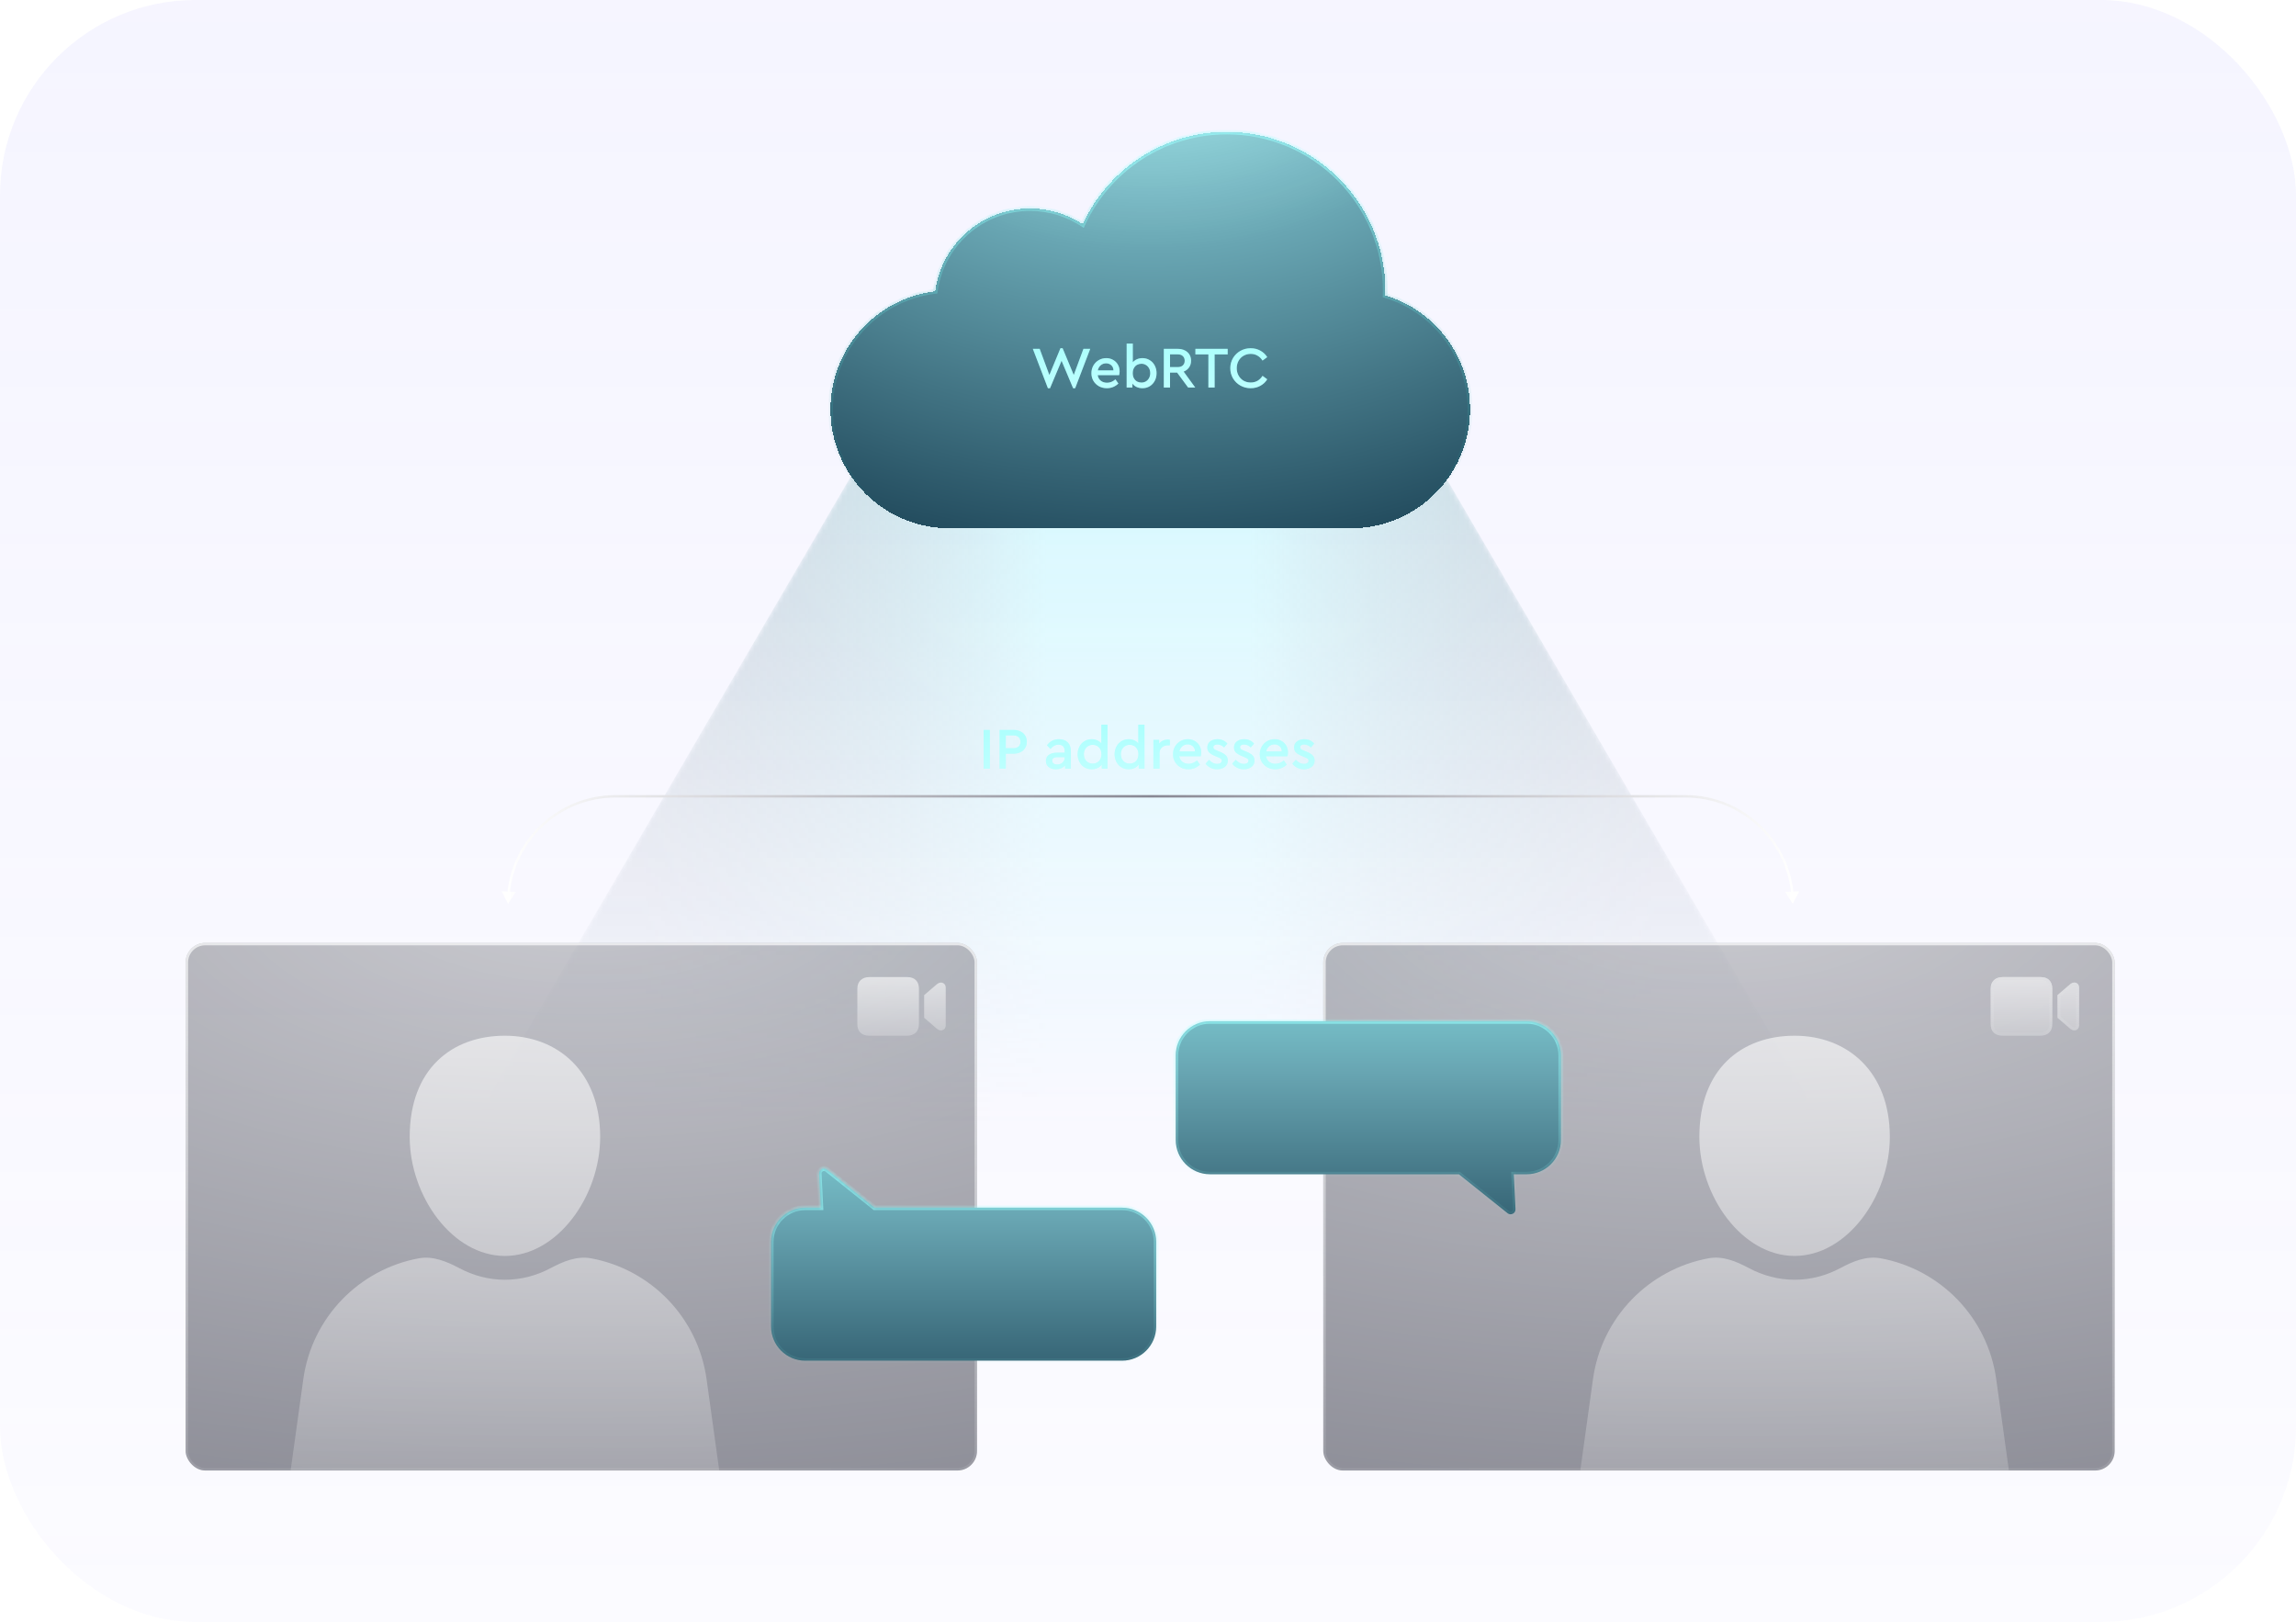
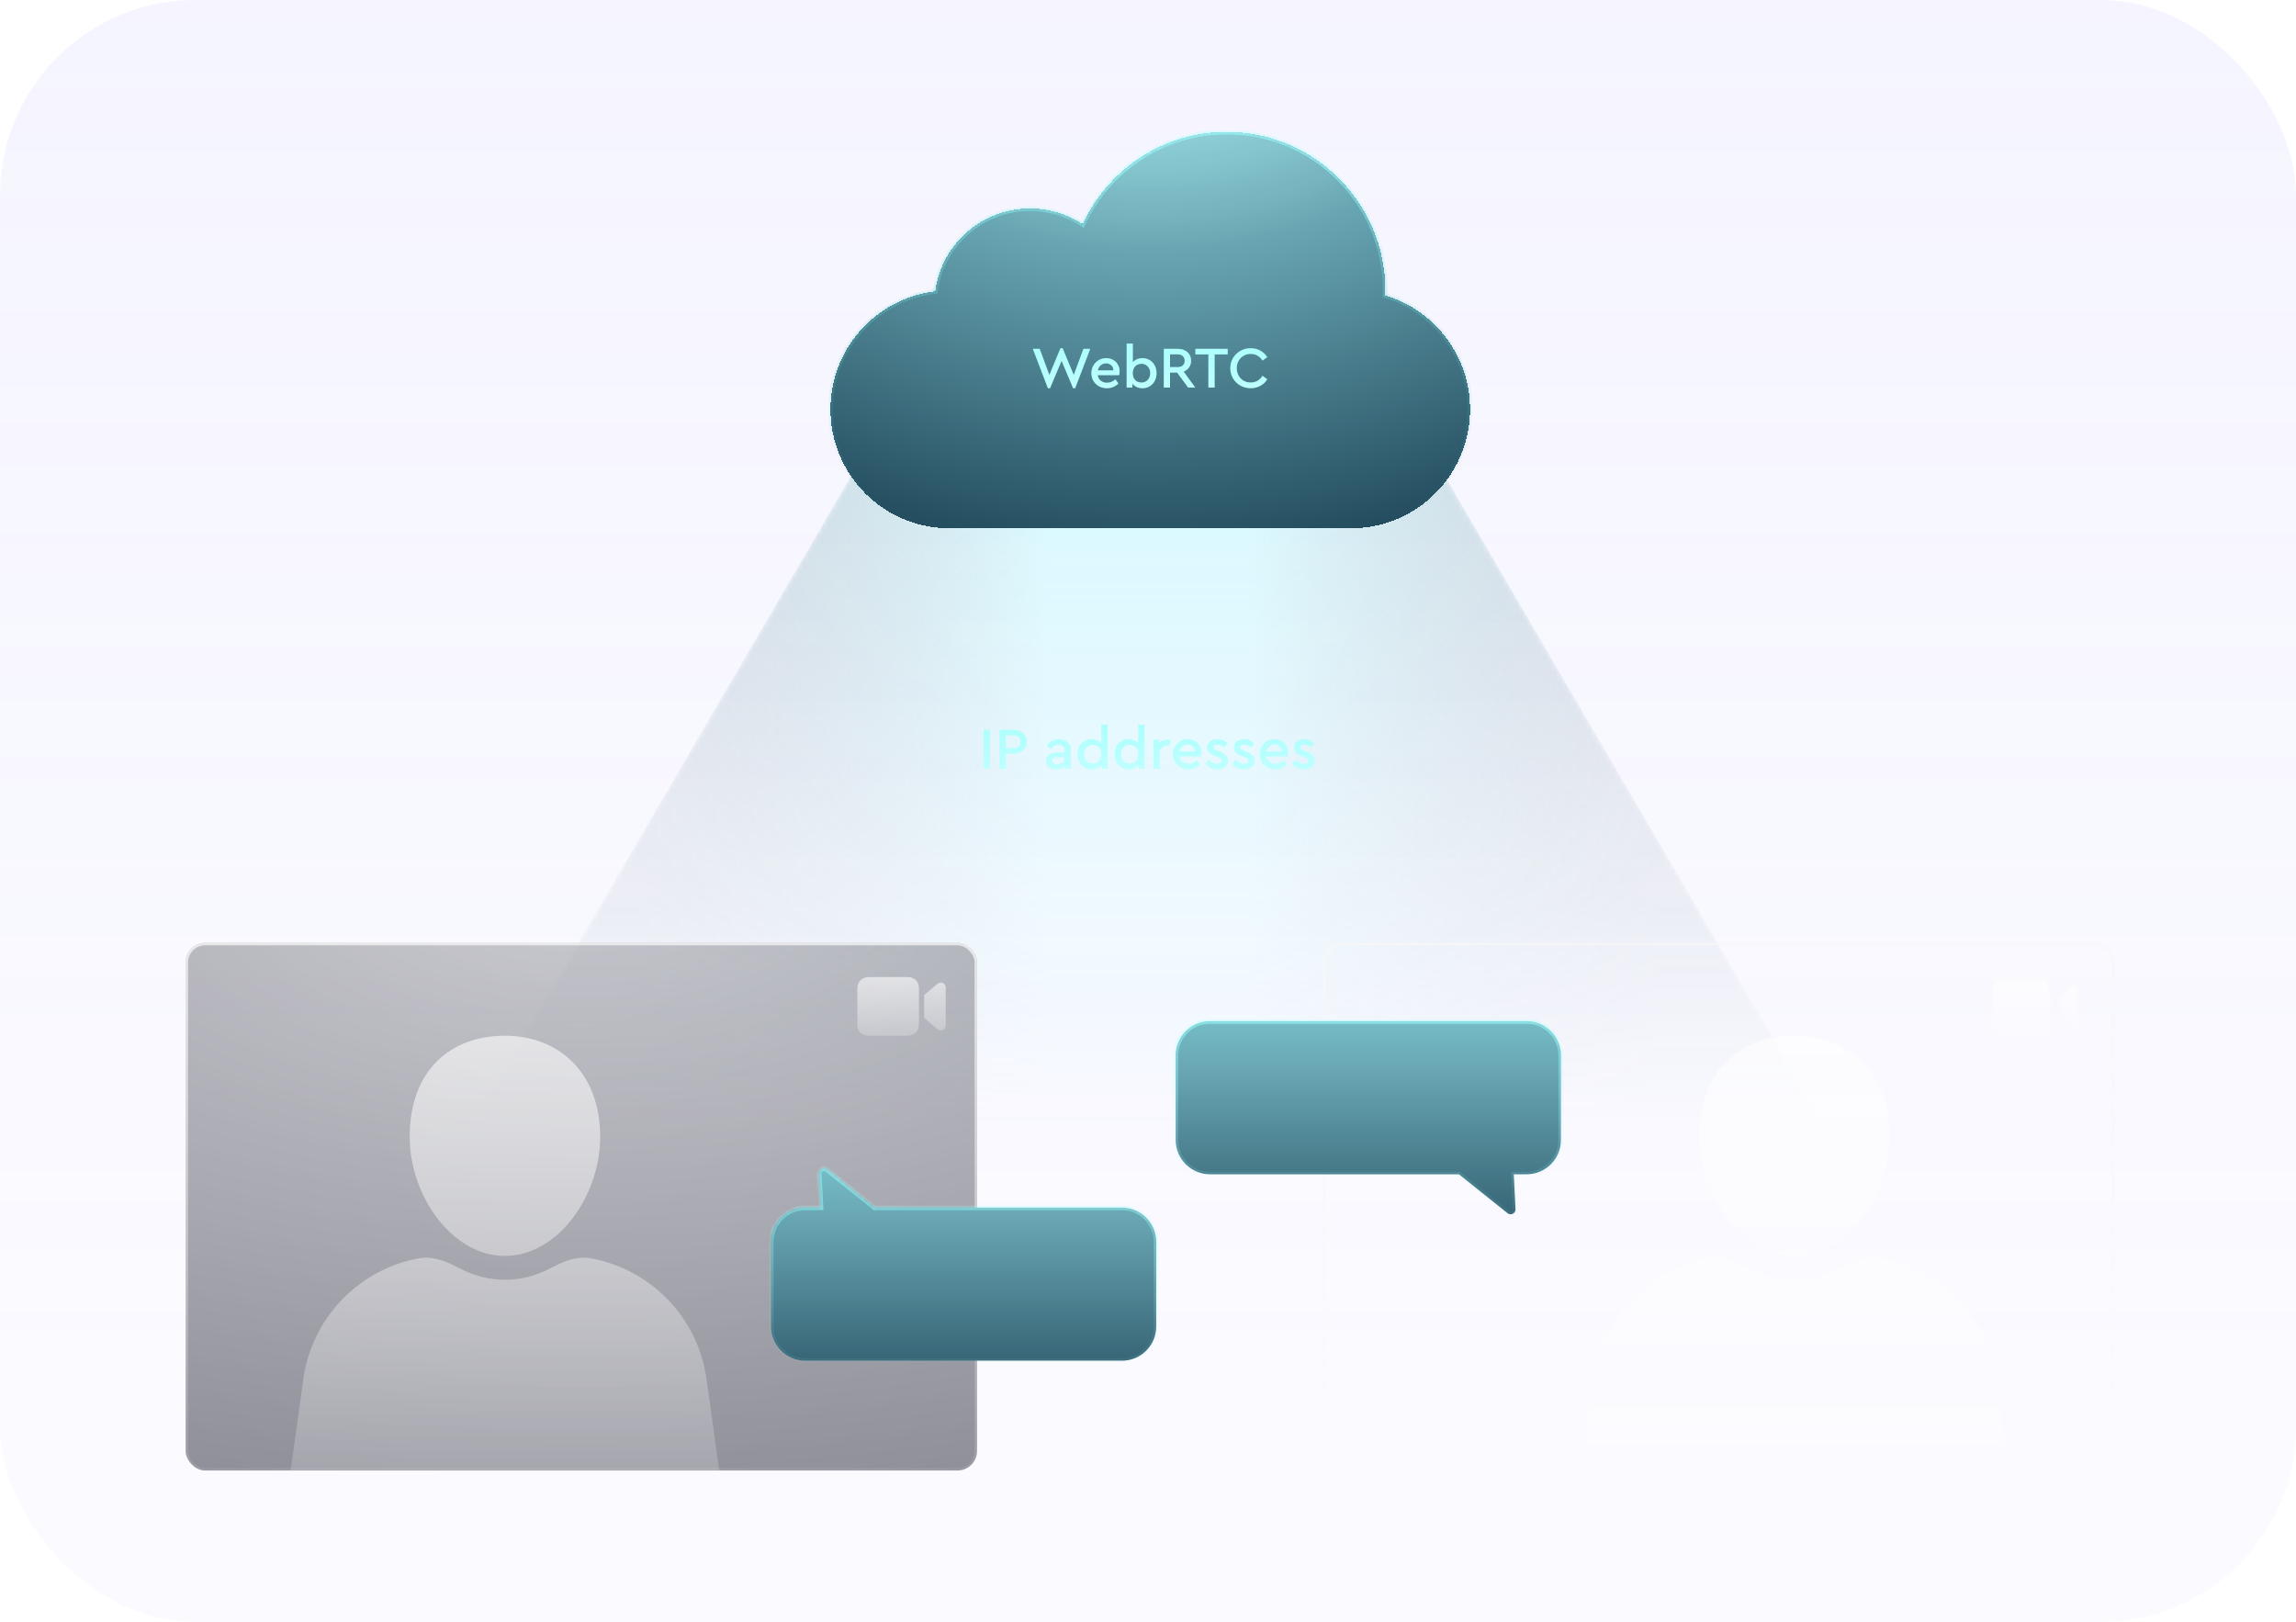
<svg xmlns="http://www.w3.org/2000/svg" width="470" height="332" viewBox="0 0 470 332" fill="none">
  <rect width="470" height="332" rx="40" fill="url(#paint0_linear_1210_2852)" fill-opacity="0.9" />
  <mask id="mask0_1210_2852" style="mask-type:alpha" maskUnits="userSpaceOnUse" x="72" y="83" width="326" height="188">
    <path d="M182.644 83H287.356L397.136 271H72.864L182.644 83Z" fill="url(#paint1_linear_1210_2852)" fill-opacity="0.6" />
  </mask>
  <g mask="url(#mask0_1210_2852)">
    <g opacity="0.6" filter="url(#filter0_f_1210_2852)">
      <path d="M182.644 83H287.356L397.136 271H72.864L182.644 83Z" fill="url(#paint2_linear_1210_2852)" style="mix-blend-mode:screen" />
    </g>
  </g>
  <g filter="url(#filter1_d_1210_2852)">
    <mask id="path-4-inside-1_1210_2852" fill="white">
      <path fill-rule="evenodd" clip-rule="evenodd" d="M283.581 57.452C283.581 57.791 283.575 58.13 283.565 58.467C293.606 61.467 300.925 70.774 300.925 81.79C300.925 95.232 290.028 106.129 276.586 106.129H194.339C180.897 106.129 170 95.232 170 81.79C170 69.331 179.362 59.058 191.436 57.623C192.719 48.05 200.919 40.666 210.844 40.666C214.831 40.666 218.539 41.858 221.632 43.903C226.765 32.746 238.043 25 251.129 25C269.052 25 283.581 39.529 283.581 57.452Z" />
    </mask>
    <path fill-rule="evenodd" clip-rule="evenodd" d="M283.581 57.452C283.581 57.791 283.575 58.13 283.565 58.467C293.606 61.467 300.925 70.774 300.925 81.79C300.925 95.232 290.028 106.129 276.586 106.129H194.339C180.897 106.129 170 95.232 170 81.79C170 69.331 179.362 59.058 191.436 57.623C192.719 48.05 200.919 40.666 210.844 40.666C214.831 40.666 218.539 41.858 221.632 43.903C226.765 32.746 238.043 25 251.129 25C269.052 25 283.581 39.529 283.581 57.452Z" fill="url(#paint3_radial_1210_2852)" shape-rendering="crispEdges" />
    <path d="M283.565 58.467L283.065 58.452L283.053 58.836L283.422 58.946L283.565 58.467ZM191.436 57.623L191.495 58.119L191.88 58.074L191.932 57.689L191.436 57.623ZM221.632 43.903L221.357 44.32L221.843 44.642L222.087 44.112L221.632 43.903ZM284.065 58.482C284.075 58.14 284.081 57.796 284.081 57.452H283.081C283.081 57.786 283.076 58.12 283.065 58.452L284.065 58.482ZM301.425 81.79C301.425 70.547 293.955 61.049 283.708 57.988L283.422 58.946C293.257 61.885 300.425 71.001 300.425 81.79H301.425ZM276.586 106.629C290.304 106.629 301.425 95.508 301.425 81.79H300.425C300.425 94.956 289.752 105.629 276.586 105.629V106.629ZM194.339 106.629H276.586V105.629H194.339V106.629ZM169.5 81.79C169.5 95.508 180.621 106.629 194.339 106.629V105.629C181.173 105.629 170.5 94.956 170.5 81.79H169.5ZM191.377 57.126C179.055 58.591 169.5 69.074 169.5 81.79H170.5C170.5 69.587 179.67 59.525 191.495 58.119L191.377 57.126ZM191.932 57.689C193.182 48.361 201.173 41.166 210.844 41.166V40.166C200.666 40.166 192.256 47.738 190.94 57.556L191.932 57.689ZM210.844 41.166C214.73 41.166 218.342 42.327 221.357 44.32L221.908 43.486C218.735 41.388 214.932 40.166 210.844 40.166V41.166ZM251.129 24.5C237.84 24.5 226.39 32.366 221.178 43.694L222.087 44.112C227.141 33.126 238.245 25.5 251.129 25.5V24.5ZM284.081 57.452C284.081 39.253 269.328 24.5 251.129 24.5V25.5C268.775 25.5 283.081 39.805 283.081 57.452H284.081Z" fill="url(#paint4_linear_1210_2852)" mask="url(#path-4-inside-1_1210_2852)" />
  </g>
  <g filter="url(#filter2_d_1210_2852)">
    <g filter="url(#filter3_d_1210_2852)">
      <path d="M223.174 71.08L220.09 79.132H219.67L217.306 73.516L214.942 79.132H214.51L211.426 71.08H212.83L214.81 76.432L217.078 70.948H217.522L219.802 76.432L221.782 71.08H223.174ZM229.092 76.468H224.7C224.78 76.948 224.992 77.328 225.336 77.608C225.688 77.88 226.116 78.016 226.62 78.016C227.236 78.016 227.808 77.784 228.336 77.32L228.936 78.184C228.264 78.816 227.48 79.132 226.584 79.132C225.984 79.132 225.444 79 224.964 78.736C224.484 78.464 224.104 78.096 223.824 77.632C223.552 77.16 223.416 76.636 223.416 76.06C223.416 75.492 223.548 74.972 223.812 74.5C224.084 74.028 224.452 73.656 224.916 73.384C225.388 73.112 225.904 72.976 226.464 72.976C226.984 72.976 227.448 73.096 227.856 73.336C228.272 73.568 228.596 73.888 228.828 74.296C229.068 74.704 229.188 75.164 229.188 75.676C229.188 75.924 229.156 76.188 229.092 76.468ZM226.416 74.044C226 74.044 225.636 74.176 225.324 74.44C225.02 74.696 224.82 75.044 224.724 75.484H227.928C227.92 75.036 227.768 74.684 227.472 74.428C227.184 74.172 226.832 74.044 226.416 74.044ZM233.86 72.976C234.412 72.976 234.908 73.112 235.348 73.384C235.788 73.648 236.132 74.016 236.38 74.488C236.628 74.96 236.752 75.484 236.752 76.06C236.752 76.636 236.628 77.16 236.38 77.632C236.132 78.096 235.788 78.464 235.348 78.736C234.908 79 234.416 79.132 233.872 79.132C233.44 79.132 233.044 79.052 232.684 78.892C232.324 78.724 232.032 78.488 231.808 78.184V79H230.632V70H231.892V73.828C232.116 73.556 232.396 73.348 232.732 73.204C233.076 73.052 233.452 72.976 233.86 72.976ZM233.656 77.98C233.992 77.98 234.296 77.9 234.568 77.74C234.848 77.572 235.064 77.344 235.216 77.056C235.376 76.76 235.456 76.424 235.456 76.048C235.456 75.672 235.376 75.34 235.216 75.052C235.056 74.764 234.84 74.54 234.568 74.38C234.296 74.212 233.992 74.128 233.656 74.128C233.344 74.128 233.052 74.2 232.78 74.344C232.516 74.48 232.3 74.696 232.132 74.992C231.964 75.28 231.88 75.636 231.88 76.06C231.88 76.484 231.964 76.84 232.132 77.128C232.3 77.416 232.516 77.632 232.78 77.776C233.052 77.912 233.344 77.98 233.656 77.98ZM243.22 79L240.964 75.94H239.512V79H238.24V71.08H241.132C241.66 71.08 242.128 71.184 242.536 71.392C242.944 71.592 243.26 71.876 243.484 72.244C243.708 72.612 243.82 73.032 243.82 73.504C243.82 74.024 243.684 74.48 243.412 74.872C243.14 75.264 242.768 75.552 242.296 75.736L244.672 79H243.22ZM239.512 74.812H241.108C241.548 74.812 241.892 74.692 242.14 74.452C242.388 74.212 242.512 73.9 242.512 73.516C242.512 73.124 242.388 72.808 242.14 72.568C241.892 72.328 241.548 72.208 241.108 72.208H239.512V74.812ZM247.365 72.22H244.701V71.08H251.313V72.22H248.637V79H247.365V72.22ZM256.01 79.132C255.25 79.132 254.55 78.952 253.91 78.592C253.278 78.232 252.774 77.74 252.398 77.116C252.03 76.492 251.846 75.8 251.846 75.04C251.846 74.28 252.03 73.588 252.398 72.964C252.774 72.34 253.278 71.848 253.91 71.488C254.55 71.128 255.25 70.948 256.01 70.948C256.738 70.948 257.398 71.112 257.99 71.44C258.59 71.768 259.062 72.212 259.406 72.772L258.446 73.48C258.166 73.04 257.822 72.704 257.414 72.472C257.006 72.232 256.542 72.112 256.022 72.112C255.486 72.112 254.998 72.24 254.558 72.496C254.126 72.744 253.786 73.092 253.538 73.54C253.29 73.988 253.166 74.488 253.166 75.04C253.166 75.592 253.29 76.092 253.538 76.54C253.786 76.988 254.126 77.34 254.558 77.596C254.998 77.844 255.486 77.968 256.022 77.968C256.542 77.968 257.006 77.852 257.414 77.62C257.822 77.38 258.166 77.04 258.446 76.6L259.406 77.308C259.07 77.868 258.602 78.312 258.002 78.64C257.41 78.968 256.746 79.132 256.01 79.132Z" fill="#99FFFD" />
      <path d="M223.174 71.08L220.09 79.132H219.67L217.306 73.516L214.942 79.132H214.51L211.426 71.08H212.83L214.81 76.432L217.078 70.948H217.522L219.802 76.432L221.782 71.08H223.174ZM229.092 76.468H224.7C224.78 76.948 224.992 77.328 225.336 77.608C225.688 77.88 226.116 78.016 226.62 78.016C227.236 78.016 227.808 77.784 228.336 77.32L228.936 78.184C228.264 78.816 227.48 79.132 226.584 79.132C225.984 79.132 225.444 79 224.964 78.736C224.484 78.464 224.104 78.096 223.824 77.632C223.552 77.16 223.416 76.636 223.416 76.06C223.416 75.492 223.548 74.972 223.812 74.5C224.084 74.028 224.452 73.656 224.916 73.384C225.388 73.112 225.904 72.976 226.464 72.976C226.984 72.976 227.448 73.096 227.856 73.336C228.272 73.568 228.596 73.888 228.828 74.296C229.068 74.704 229.188 75.164 229.188 75.676C229.188 75.924 229.156 76.188 229.092 76.468ZM226.416 74.044C226 74.044 225.636 74.176 225.324 74.44C225.02 74.696 224.82 75.044 224.724 75.484H227.928C227.92 75.036 227.768 74.684 227.472 74.428C227.184 74.172 226.832 74.044 226.416 74.044ZM233.86 72.976C234.412 72.976 234.908 73.112 235.348 73.384C235.788 73.648 236.132 74.016 236.38 74.488C236.628 74.96 236.752 75.484 236.752 76.06C236.752 76.636 236.628 77.16 236.38 77.632C236.132 78.096 235.788 78.464 235.348 78.736C234.908 79 234.416 79.132 233.872 79.132C233.44 79.132 233.044 79.052 232.684 78.892C232.324 78.724 232.032 78.488 231.808 78.184V79H230.632V70H231.892V73.828C232.116 73.556 232.396 73.348 232.732 73.204C233.076 73.052 233.452 72.976 233.86 72.976ZM233.656 77.98C233.992 77.98 234.296 77.9 234.568 77.74C234.848 77.572 235.064 77.344 235.216 77.056C235.376 76.76 235.456 76.424 235.456 76.048C235.456 75.672 235.376 75.34 235.216 75.052C235.056 74.764 234.84 74.54 234.568 74.38C234.296 74.212 233.992 74.128 233.656 74.128C233.344 74.128 233.052 74.2 232.78 74.344C232.516 74.48 232.3 74.696 232.132 74.992C231.964 75.28 231.88 75.636 231.88 76.06C231.88 76.484 231.964 76.84 232.132 77.128C232.3 77.416 232.516 77.632 232.78 77.776C233.052 77.912 233.344 77.98 233.656 77.98ZM243.22 79L240.964 75.94H239.512V79H238.24V71.08H241.132C241.66 71.08 242.128 71.184 242.536 71.392C242.944 71.592 243.26 71.876 243.484 72.244C243.708 72.612 243.82 73.032 243.82 73.504C243.82 74.024 243.684 74.48 243.412 74.872C243.14 75.264 242.768 75.552 242.296 75.736L244.672 79H243.22ZM239.512 74.812H241.108C241.548 74.812 241.892 74.692 242.14 74.452C242.388 74.212 242.512 73.9 242.512 73.516C242.512 73.124 242.388 72.808 242.14 72.568C241.892 72.328 241.548 72.208 241.108 72.208H239.512V74.812ZM247.365 72.22H244.701V71.08H251.313V72.22H248.637V79H247.365V72.22ZM256.01 79.132C255.25 79.132 254.55 78.952 253.91 78.592C253.278 78.232 252.774 77.74 252.398 77.116C252.03 76.492 251.846 75.8 251.846 75.04C251.846 74.28 252.03 73.588 252.398 72.964C252.774 72.34 253.278 71.848 253.91 71.488C254.55 71.128 255.25 70.948 256.01 70.948C256.738 70.948 257.398 71.112 257.99 71.44C258.59 71.768 259.062 72.212 259.406 72.772L258.446 73.48C258.166 73.04 257.822 72.704 257.414 72.472C257.006 72.232 256.542 72.112 256.022 72.112C255.486 72.112 254.998 72.24 254.558 72.496C254.126 72.744 253.786 73.092 253.538 73.54C253.29 73.988 253.166 74.488 253.166 75.04C253.166 75.592 253.29 76.092 253.538 76.54C253.786 76.988 254.126 77.34 254.558 77.596C254.998 77.844 255.486 77.968 256.022 77.968C256.542 77.968 257.006 77.852 257.414 77.62C257.822 77.38 258.166 77.04 258.446 76.6L259.406 77.308C259.07 77.868 258.602 78.312 258.002 78.64C257.41 78.968 256.746 79.132 256.01 79.132Z" fill="url(#paint5_linear_1210_2852)" fill-opacity="0.6" />
    </g>
  </g>
  <g opacity="0.6" filter="url(#filter4_b_1210_2852)">
    <rect x="38" y="193" width="162" height="108" rx="4" fill="url(#paint6_radial_1210_2852)" />
  </g>
  <path opacity="0.6" fill-rule="evenodd" clip-rule="evenodd" d="M103.363 257.081C114.129 257.081 122.858 244.826 122.858 232.713C122.858 219.311 114.129 212 103.363 212C92.596 212 83.868 218.701 83.868 232.713C83.868 244.826 92.596 257.081 103.363 257.081ZM85.758 257.562C88.641 257.033 91.46 258.223 94.051 259.592C96.853 261.072 99.985 261.955 103.363 261.955C106.741 261.955 109.874 261.072 112.675 259.592C115.266 258.223 118.085 257.033 120.968 257.562C133.166 259.799 142.877 269.631 144.637 282.301L147.226 300.944H59.5L62.089 282.301C63.849 269.631 73.56 259.799 85.758 257.562Z" fill="url(#paint7_linear_1210_2852)" />
  <rect x="38.25" y="193.25" width="161.5" height="107.5" rx="3.75" stroke="url(#paint8_linear_1210_2852)" stroke-opacity="0.75" stroke-width="0.5" />
  <g filter="url(#filter5_d_1210_2852)">
    <mask id="path-10-inside-2_1210_2852" fill="white">
      <path fill-rule="evenodd" clip-rule="evenodd" d="M168.019 245.201L167.671 238.24C167.628 237.379 168.621 236.87 169.294 237.409L179.035 245.201H229.68C233.546 245.201 236.68 248.335 236.68 252.201V269.521C236.68 273.387 233.546 276.521 229.68 276.521H164.84C160.974 276.521 157.84 273.387 157.84 269.521V252.201C157.84 248.335 160.974 245.201 164.84 245.201H168.019Z" />
    </mask>
    <path fill-rule="evenodd" clip-rule="evenodd" d="M168.019 245.201L167.671 238.24C167.628 237.379 168.621 236.87 169.294 237.409L179.035 245.201H229.68C233.546 245.201 236.68 248.335 236.68 252.201V269.521C236.68 273.387 233.546 276.521 229.68 276.521H164.84C160.974 276.521 157.84 273.387 157.84 269.521V252.201C157.84 248.335 160.974 245.201 164.84 245.201H168.019Z" fill="url(#paint9_linear_1210_2852)" />
    <path d="M167.671 238.24L167.172 238.265V238.265L167.671 238.24ZM168.019 245.201V245.701H168.545L168.518 245.176L168.019 245.201ZM169.294 237.409L169.607 237.018V237.018L169.294 237.409ZM179.035 245.201L178.723 245.592L178.86 245.701H179.035V245.201ZM167.172 238.265L167.52 245.226L168.518 245.176L168.17 238.215L167.172 238.265ZM169.607 237.018C168.597 236.211 167.107 236.973 167.172 238.265L168.17 238.215C168.149 237.784 168.646 237.53 168.982 237.799L169.607 237.018ZM179.347 244.811L169.607 237.018L168.982 237.799L178.723 245.592L179.347 244.811ZM179.035 245.701H229.68V244.701H179.035V245.701ZM229.68 245.701C233.27 245.701 236.18 248.612 236.18 252.201H237.18C237.18 248.059 233.822 244.701 229.68 244.701V245.701ZM236.18 252.201V269.521H237.18V252.201H236.18ZM236.18 269.521C236.18 273.111 233.27 276.021 229.68 276.021V277.021C233.822 277.021 237.18 273.664 237.18 269.521H236.18ZM229.68 276.021H164.84V277.021H229.68V276.021ZM164.84 276.021C161.25 276.021 158.34 273.111 158.34 269.521H157.34C157.34 273.664 160.698 277.021 164.84 277.021V276.021ZM158.34 269.521V252.201H157.34V269.521H158.34ZM158.34 252.201C158.34 248.612 161.25 245.701 164.84 245.701V244.701C160.698 244.701 157.34 248.059 157.34 252.201H158.34ZM164.84 245.701H168.019V244.701H164.84V245.701Z" fill="url(#paint10_linear_1210_2852)" mask="url(#path-10-inside-2_1210_2852)" />
  </g>
  <g opacity="0.6" filter="url(#filter6_b_1210_2852)">
-     <rect x="270.88" y="193" width="162" height="108" rx="4" fill="url(#paint11_radial_1210_2852)" />
-   </g>
+     </g>
  <path opacity="0.6" fill-rule="evenodd" clip-rule="evenodd" d="M367.361 257.079C378.127 257.079 386.855 244.824 386.855 232.712C386.855 219.31 378.127 212 367.361 212C356.595 212 347.867 218.701 347.867 232.712C347.867 244.824 356.595 257.079 367.361 257.079ZM349.819 257.548C352.663 257.033 355.442 258.202 357.994 259.56C360.809 261.058 363.96 261.953 367.361 261.953C370.761 261.953 373.913 261.058 376.728 259.56C379.279 258.202 382.059 257.033 384.902 257.548C397.129 259.763 406.87 269.607 408.632 282.297L411.222 300.94H323.5L326.089 282.297C327.852 269.607 337.592 259.763 349.819 257.548Z" fill="url(#paint12_linear_1210_2852)" />
  <rect x="271.13" y="193.25" width="161.5" height="107.5" rx="3.75" stroke="url(#paint13_linear_1210_2852)" stroke-opacity="0.75" stroke-width="0.5" />
  <g opacity="0.6">
    <path d="M409.964 212C409.182 212 408.574 211.796 408.142 211.388C407.714 210.984 407.5 210.396 407.5 209.623V202.413C407.5 201.645 407.721 201.052 408.163 200.634C408.611 200.211 409.211 200 409.964 200H417.707C418.489 200 419.084 200.211 419.493 200.634C419.906 201.052 420.112 201.645 420.112 202.413V209.587C420.112 210.355 419.896 210.948 419.464 211.366C419.036 211.789 418.431 212 417.648 212H409.964ZM421.177 208.326V203.696L423.685 201.546C423.835 201.414 423.986 201.312 424.137 201.239C424.292 201.162 424.445 201.123 424.596 201.123C424.892 201.123 425.133 201.22 425.318 201.414C425.502 201.604 425.595 201.859 425.595 202.18V209.849C425.595 210.17 425.502 210.428 425.318 210.622C425.133 210.817 424.892 210.914 424.596 210.914C424.445 210.914 424.292 210.875 424.137 210.797C423.981 210.719 423.83 210.617 423.685 210.491L421.177 208.326Z" fill="url(#paint14_linear_1210_2852)" />
    <path d="M408.351 211.166L408.351 211.166C408.001 210.837 407.805 210.34 407.805 209.623V202.413C407.805 201.706 408.006 201.202 408.373 200.856L408.373 200.856C408.751 200.498 409.27 200.305 409.964 200.305H417.707C418.435 200.305 418.94 200.5 419.274 200.846L419.274 200.846L419.276 200.848C419.617 201.193 419.808 201.7 419.808 202.413V209.587C419.808 210.296 419.61 210.801 419.252 211.147L419.252 211.147L419.249 211.149C418.894 211.5 418.376 211.695 417.648 211.695H409.964C409.234 211.695 408.711 211.506 408.351 211.166ZM423.883 201.777L423.885 201.775C424.019 201.658 424.147 201.573 424.269 201.514L424.269 201.514L424.273 201.512C424.393 201.452 424.499 201.427 424.596 201.427C424.819 201.427 424.976 201.497 425.097 201.624L425.097 201.624L425.1 201.627C425.218 201.748 425.29 201.921 425.29 202.18V209.849C425.29 210.108 425.218 210.285 425.097 210.412C424.976 210.539 424.819 210.609 424.596 210.609C424.499 210.609 424.393 210.585 424.273 210.525C424.142 210.459 424.013 210.372 423.884 210.261L423.884 210.26L421.481 208.186V203.836L423.883 201.777Z" stroke="url(#paint15_linear_1210_2852)" stroke-opacity="0.75" stroke-width="0.609" />
  </g>
  <g filter="url(#filter7_d_1210_2852)">
    <mask id="path-17-inside-3_1210_2852" fill="white">
      <path fill-rule="evenodd" clip-rule="evenodd" d="M247.68 207.039C243.814 207.039 240.68 210.173 240.68 214.039V231.359C240.68 235.225 243.814 238.359 247.68 238.359H298.641L308.606 246.331C309.279 246.869 310.272 246.361 310.229 245.5L309.872 238.359H312.52C316.386 238.359 319.52 235.225 319.52 231.359V214.039C319.52 210.173 316.386 207.039 312.52 207.039H247.68Z" />
    </mask>
    <path fill-rule="evenodd" clip-rule="evenodd" d="M247.68 207.039C243.814 207.039 240.68 210.173 240.68 214.039V231.359C240.68 235.225 243.814 238.359 247.68 238.359H298.641L308.606 246.331C309.279 246.869 310.272 246.361 310.229 245.5L309.872 238.359H312.52C316.386 238.359 319.52 235.225 319.52 231.359V214.039C319.52 210.173 316.386 207.039 312.52 207.039H247.68Z" fill="url(#paint16_linear_1210_2852)" />
    <path d="M298.641 238.359L298.953 237.969L298.816 237.859H298.641V238.359ZM308.606 246.331L308.918 245.941L308.606 246.331ZM310.229 245.5L309.73 245.525V245.525L310.229 245.5ZM309.872 238.359V237.859H309.346L309.373 238.384L309.872 238.359ZM241.18 214.039C241.18 210.449 244.09 207.539 247.68 207.539V206.539C243.538 206.539 240.18 209.897 240.18 214.039H241.18ZM241.18 231.359V214.039H240.18V231.359H241.18ZM247.68 237.859C244.09 237.859 241.18 234.949 241.18 231.359H240.18C240.18 235.501 243.538 238.859 247.68 238.859V237.859ZM298.641 237.859H247.68V238.859H298.641V237.859ZM298.328 238.749L308.293 246.721L308.918 245.941L298.953 237.969L298.328 238.749ZM308.293 246.721C309.303 247.529 310.793 246.766 310.728 245.475L309.73 245.525C309.751 245.956 309.255 246.21 308.918 245.941L308.293 246.721ZM310.728 245.475L310.371 238.334L309.373 238.384L309.73 245.525L310.728 245.475ZM312.52 237.859H309.872V238.859H312.52V237.859ZM319.02 231.359C319.02 234.949 316.11 237.859 312.52 237.859V238.859C316.662 238.859 320.02 235.501 320.02 231.359H319.02ZM319.02 214.039V231.359H320.02V214.039H319.02ZM312.52 207.539C316.11 207.539 319.02 210.449 319.02 214.039H320.02C320.02 209.897 316.662 206.539 312.52 206.539V207.539ZM247.68 207.539H312.52V206.539H247.68V207.539Z" fill="url(#paint17_linear_1210_2852)" mask="url(#path-17-inside-3_1210_2852)" />
  </g>
  <path opacity="0.6" d="M177.964 212C177.182 212 176.574 211.796 176.142 211.388C175.714 210.984 175.5 210.396 175.5 209.623V202.413C175.5 201.645 175.721 201.052 176.163 200.634C176.611 200.211 177.211 200 177.964 200H185.707C186.489 200 187.084 200.211 187.493 200.634C187.906 201.052 188.112 201.645 188.112 202.413V209.587C188.112 210.355 187.896 210.948 187.464 211.366C187.036 211.789 186.431 212 185.648 212H177.964ZM189.177 208.326V203.696L191.685 201.546C191.835 201.414 191.986 201.312 192.137 201.239C192.292 201.162 192.445 201.123 192.596 201.123C192.892 201.123 193.133 201.22 193.318 201.414C193.502 201.604 193.595 201.859 193.595 202.18V209.849C193.595 210.17 193.502 210.428 193.318 210.622C193.133 210.817 192.892 210.914 192.596 210.914C192.445 210.914 192.292 210.875 192.137 210.797C191.981 210.719 191.83 210.617 191.685 210.491L189.177 208.326Z" fill="url(#paint18_linear_1210_2852)" />
  <g filter="url(#filter8_d_1210_2852)">
    <g filter="url(#filter9_d_1210_2852)">
-       <path d="M201.35 149.08H202.622V157H201.35V149.08ZM204.619 149.08H207.511C208.039 149.08 208.507 149.184 208.915 149.392C209.323 149.592 209.639 149.876 209.863 150.244C210.087 150.612 210.199 151.032 210.199 151.504C210.199 151.976 210.087 152.396 209.863 152.764C209.639 153.132 209.323 153.42 208.915 153.628C208.507 153.836 208.039 153.94 207.511 153.94H205.891V157H204.619V149.08ZM207.487 152.812C207.935 152.812 208.279 152.696 208.519 152.464C208.767 152.224 208.891 151.908 208.891 151.516C208.891 151.124 208.767 150.808 208.519 150.568C208.279 150.328 207.935 150.208 207.487 150.208H205.891V152.812H207.487ZM216.799 150.976C217.527 150.976 218.111 151.188 218.551 151.612C218.991 152.036 219.211 152.644 219.211 153.436V157H218.035V156.34C217.819 156.596 217.551 156.792 217.231 156.928C216.911 157.064 216.551 157.132 216.151 157.132C215.535 157.132 215.039 156.976 214.663 156.664C214.287 156.352 214.099 155.94 214.099 155.428C214.099 154.916 214.295 154.508 214.687 154.204C215.079 153.9 215.607 153.748 216.271 153.748H217.939V153.364C217.939 152.956 217.827 152.644 217.603 152.428C217.387 152.212 217.079 152.104 216.679 152.104C216.351 152.104 216.059 152.176 215.803 152.32C215.547 152.464 215.295 152.684 215.047 152.98L214.315 152.236C214.611 151.812 214.971 151.496 215.395 151.288C215.819 151.08 216.287 150.976 216.799 150.976ZM216.415 156.16C216.839 156.16 217.199 156.028 217.495 155.764C217.791 155.5 217.939 155.168 217.939 154.768V154.66H216.427C216.091 154.66 215.831 154.72 215.647 154.84C215.471 154.96 215.383 155.14 215.383 155.38C215.383 155.628 215.479 155.82 215.671 155.956C215.863 156.092 216.111 156.16 216.415 156.16ZM226.713 148V157H225.537V156.16C225.321 156.464 225.033 156.704 224.673 156.88C224.313 157.048 223.913 157.132 223.473 157.132C222.921 157.132 222.425 157 221.985 156.736C221.553 156.464 221.213 156.096 220.965 155.632C220.717 155.16 220.593 154.636 220.593 154.06C220.593 153.484 220.717 152.96 220.965 152.488C221.213 152.016 221.557 151.648 221.997 151.384C222.437 151.112 222.929 150.976 223.473 150.976C223.881 150.976 224.253 151.052 224.589 151.204C224.933 151.348 225.217 151.556 225.441 151.828V148H226.713ZM223.689 155.98C224.001 155.98 224.289 155.912 224.553 155.776C224.825 155.632 225.045 155.416 225.213 155.128C225.381 154.84 225.465 154.484 225.465 154.06C225.465 153.636 225.381 153.28 225.213 152.992C225.045 152.704 224.825 152.488 224.553 152.344C224.281 152.2 223.993 152.128 223.689 152.128C223.353 152.128 223.045 152.212 222.765 152.38C222.493 152.54 222.277 152.764 222.117 153.052C221.957 153.34 221.877 153.672 221.877 154.048C221.877 154.424 221.953 154.76 222.105 155.056C222.265 155.344 222.481 155.572 222.753 155.74C223.033 155.9 223.345 155.98 223.689 155.98ZM234.283 148V157H233.107V156.16C232.891 156.464 232.603 156.704 232.243 156.88C231.883 157.048 231.483 157.132 231.043 157.132C230.491 157.132 229.995 157 229.555 156.736C229.123 156.464 228.783 156.096 228.535 155.632C228.287 155.16 228.163 154.636 228.163 154.06C228.163 153.484 228.287 152.96 228.535 152.488C228.783 152.016 229.127 151.648 229.567 151.384C230.007 151.112 230.499 150.976 231.043 150.976C231.451 150.976 231.823 151.052 232.159 151.204C232.503 151.348 232.787 151.556 233.011 151.828V148H234.283ZM231.259 155.98C231.571 155.98 231.859 155.912 232.123 155.776C232.395 155.632 232.615 155.416 232.783 155.128C232.951 154.84 233.035 154.484 233.035 154.06C233.035 153.636 232.951 153.28 232.783 152.992C232.615 152.704 232.395 152.488 232.123 152.344C231.851 152.2 231.563 152.128 231.259 152.128C230.923 152.128 230.615 152.212 230.335 152.38C230.063 152.54 229.847 152.764 229.687 153.052C229.527 153.34 229.447 153.672 229.447 154.048C229.447 154.424 229.523 154.76 229.675 155.056C229.835 155.344 230.051 155.572 230.323 155.74C230.603 155.9 230.915 155.98 231.259 155.98ZM239.477 151.108V152.224H239.093C238.597 152.224 238.185 152.368 237.857 152.656C237.529 152.936 237.365 153.336 237.365 153.856V157H236.105V151.108H237.281V151.876C237.489 151.612 237.741 151.408 238.037 151.264C238.341 151.12 238.661 151.048 238.997 151.048C239.173 151.048 239.333 151.068 239.477 151.108ZM245.792 154.468H241.4C241.48 154.948 241.692 155.328 242.036 155.608C242.388 155.88 242.816 156.016 243.32 156.016C243.936 156.016 244.508 155.784 245.036 155.32L245.636 156.184C244.964 156.816 244.18 157.132 243.284 157.132C242.684 157.132 242.144 157 241.664 156.736C241.184 156.464 240.804 156.096 240.524 155.632C240.252 155.16 240.116 154.636 240.116 154.06C240.116 153.492 240.248 152.972 240.512 152.5C240.784 152.028 241.152 151.656 241.616 151.384C242.088 151.112 242.604 150.976 243.164 150.976C243.684 150.976 244.148 151.096 244.556 151.336C244.972 151.568 245.296 151.888 245.528 152.296C245.768 152.704 245.888 153.164 245.888 153.676C245.888 153.924 245.856 154.188 245.792 154.468ZM243.116 152.044C242.7 152.044 242.336 152.176 242.024 152.44C241.72 152.696 241.52 153.044 241.424 153.484H244.628C244.62 153.036 244.468 152.684 244.172 152.428C243.884 152.172 243.532 152.044 243.116 152.044ZM249.156 157.132C248.652 157.132 248.196 157.028 247.788 156.82C247.38 156.612 247.044 156.336 246.78 155.992L247.5 155.2C247.756 155.472 248.016 155.68 248.28 155.824C248.552 155.968 248.844 156.04 249.156 156.04C249.428 156.04 249.652 155.984 249.828 155.872C250.012 155.76 250.104 155.596 250.104 155.38C250.104 155.204 250.036 155.068 249.9 154.972C249.772 154.876 249.564 154.768 249.276 154.648L248.676 154.396C248.156 154.18 247.768 153.944 247.512 153.688C247.264 153.432 247.14 153.096 247.14 152.68C247.14 152.152 247.336 151.736 247.728 151.432C248.12 151.128 248.616 150.976 249.216 150.976C250.064 150.976 250.744 151.28 251.256 151.888L250.572 152.668C250.388 152.476 250.176 152.328 249.936 152.224C249.696 152.12 249.448 152.068 249.192 152.068C248.944 152.068 248.748 152.116 248.604 152.212C248.46 152.308 248.388 152.448 248.388 152.632C248.388 152.784 248.444 152.908 248.556 153.004C248.676 153.1 248.88 153.208 249.168 153.328L249.732 153.556C250.292 153.788 250.7 154.04 250.956 154.312C251.212 154.576 251.34 154.916 251.34 155.332C251.34 155.9 251.132 156.344 250.716 156.664C250.3 156.976 249.78 157.132 249.156 157.132ZM254.617 157.132C254.113 157.132 253.657 157.028 253.249 156.82C252.841 156.612 252.505 156.336 252.241 155.992L252.961 155.2C253.217 155.472 253.477 155.68 253.741 155.824C254.013 155.968 254.305 156.04 254.617 156.04C254.889 156.04 255.113 155.984 255.289 155.872C255.473 155.76 255.565 155.596 255.565 155.38C255.565 155.204 255.497 155.068 255.361 154.972C255.233 154.876 255.025 154.768 254.737 154.648L254.137 154.396C253.617 154.18 253.229 153.944 252.973 153.688C252.725 153.432 252.601 153.096 252.601 152.68C252.601 152.152 252.797 151.736 253.189 151.432C253.581 151.128 254.077 150.976 254.677 150.976C255.525 150.976 256.205 151.28 256.717 151.888L256.033 152.668C255.849 152.476 255.637 152.328 255.397 152.224C255.157 152.12 254.909 152.068 254.653 152.068C254.405 152.068 254.209 152.116 254.065 152.212C253.921 152.308 253.849 152.448 253.849 152.632C253.849 152.784 253.905 152.908 254.017 153.004C254.137 153.1 254.341 153.208 254.629 153.328L255.193 153.556C255.753 153.788 256.161 154.04 256.417 154.312C256.673 154.576 256.801 154.916 256.801 155.332C256.801 155.9 256.593 156.344 256.177 156.664C255.761 156.976 255.241 157.132 254.617 157.132ZM263.558 154.468H259.166C259.246 154.948 259.458 155.328 259.802 155.608C260.154 155.88 260.582 156.016 261.086 156.016C261.702 156.016 262.274 155.784 262.802 155.32L263.402 156.184C262.73 156.816 261.946 157.132 261.05 157.132C260.45 157.132 259.91 157 259.43 156.736C258.95 156.464 258.57 156.096 258.29 155.632C258.018 155.16 257.882 154.636 257.882 154.06C257.882 153.492 258.014 152.972 258.278 152.5C258.55 152.028 258.918 151.656 259.382 151.384C259.854 151.112 260.37 150.976 260.93 150.976C261.45 150.976 261.914 151.096 262.322 151.336C262.738 151.568 263.062 151.888 263.294 152.296C263.534 152.704 263.654 153.164 263.654 153.676C263.654 153.924 263.622 154.188 263.558 154.468ZM260.882 152.044C260.466 152.044 260.102 152.176 259.79 152.44C259.486 152.696 259.286 153.044 259.19 153.484H262.394C262.386 153.036 262.234 152.684 261.938 152.428C261.65 152.172 261.298 152.044 260.882 152.044ZM266.922 157.132C266.418 157.132 265.962 157.028 265.554 156.82C265.146 156.612 264.81 156.336 264.546 155.992L265.266 155.2C265.522 155.472 265.782 155.68 266.046 155.824C266.318 155.968 266.61 156.04 266.922 156.04C267.194 156.04 267.418 155.984 267.594 155.872C267.778 155.76 267.87 155.596 267.87 155.38C267.87 155.204 267.802 155.068 267.666 154.972C267.538 154.876 267.33 154.768 267.042 154.648L266.442 154.396C265.922 154.18 265.534 153.944 265.278 153.688C265.03 153.432 264.906 153.096 264.906 152.68C264.906 152.152 265.102 151.736 265.494 151.432C265.886 151.128 266.382 150.976 266.982 150.976C267.83 150.976 268.51 151.28 269.022 151.888L268.338 152.668C268.154 152.476 267.942 152.328 267.702 152.224C267.462 152.12 267.214 152.068 266.958 152.068C266.71 152.068 266.514 152.116 266.37 152.212C266.226 152.308 266.154 152.448 266.154 152.632C266.154 152.784 266.21 152.908 266.322 153.004C266.442 153.1 266.646 153.208 266.934 153.328L267.498 153.556C268.058 153.788 268.466 154.04 268.722 154.312C268.978 154.576 269.106 154.916 269.106 155.332C269.106 155.9 268.898 156.344 268.482 156.664C268.066 156.976 267.546 157.132 266.922 157.132Z" fill="#99FFFD" />
+       <path d="M201.35 149.08H202.622V157H201.35V149.08ZM204.619 149.08H207.511C208.039 149.08 208.507 149.184 208.915 149.392C209.323 149.592 209.639 149.876 209.863 150.244C210.087 150.612 210.199 151.032 210.199 151.504C210.199 151.976 210.087 152.396 209.863 152.764C209.639 153.132 209.323 153.42 208.915 153.628C208.507 153.836 208.039 153.94 207.511 153.94H205.891V157H204.619V149.08M207.487 152.812C207.935 152.812 208.279 152.696 208.519 152.464C208.767 152.224 208.891 151.908 208.891 151.516C208.891 151.124 208.767 150.808 208.519 150.568C208.279 150.328 207.935 150.208 207.487 150.208H205.891V152.812H207.487ZM216.799 150.976C217.527 150.976 218.111 151.188 218.551 151.612C218.991 152.036 219.211 152.644 219.211 153.436V157H218.035V156.34C217.819 156.596 217.551 156.792 217.231 156.928C216.911 157.064 216.551 157.132 216.151 157.132C215.535 157.132 215.039 156.976 214.663 156.664C214.287 156.352 214.099 155.94 214.099 155.428C214.099 154.916 214.295 154.508 214.687 154.204C215.079 153.9 215.607 153.748 216.271 153.748H217.939V153.364C217.939 152.956 217.827 152.644 217.603 152.428C217.387 152.212 217.079 152.104 216.679 152.104C216.351 152.104 216.059 152.176 215.803 152.32C215.547 152.464 215.295 152.684 215.047 152.98L214.315 152.236C214.611 151.812 214.971 151.496 215.395 151.288C215.819 151.08 216.287 150.976 216.799 150.976ZM216.415 156.16C216.839 156.16 217.199 156.028 217.495 155.764C217.791 155.5 217.939 155.168 217.939 154.768V154.66H216.427C216.091 154.66 215.831 154.72 215.647 154.84C215.471 154.96 215.383 155.14 215.383 155.38C215.383 155.628 215.479 155.82 215.671 155.956C215.863 156.092 216.111 156.16 216.415 156.16ZM226.713 148V157H225.537V156.16C225.321 156.464 225.033 156.704 224.673 156.88C224.313 157.048 223.913 157.132 223.473 157.132C222.921 157.132 222.425 157 221.985 156.736C221.553 156.464 221.213 156.096 220.965 155.632C220.717 155.16 220.593 154.636 220.593 154.06C220.593 153.484 220.717 152.96 220.965 152.488C221.213 152.016 221.557 151.648 221.997 151.384C222.437 151.112 222.929 150.976 223.473 150.976C223.881 150.976 224.253 151.052 224.589 151.204C224.933 151.348 225.217 151.556 225.441 151.828V148H226.713ZM223.689 155.98C224.001 155.98 224.289 155.912 224.553 155.776C224.825 155.632 225.045 155.416 225.213 155.128C225.381 154.84 225.465 154.484 225.465 154.06C225.465 153.636 225.381 153.28 225.213 152.992C225.045 152.704 224.825 152.488 224.553 152.344C224.281 152.2 223.993 152.128 223.689 152.128C223.353 152.128 223.045 152.212 222.765 152.38C222.493 152.54 222.277 152.764 222.117 153.052C221.957 153.34 221.877 153.672 221.877 154.048C221.877 154.424 221.953 154.76 222.105 155.056C222.265 155.344 222.481 155.572 222.753 155.74C223.033 155.9 223.345 155.98 223.689 155.98ZM234.283 148V157H233.107V156.16C232.891 156.464 232.603 156.704 232.243 156.88C231.883 157.048 231.483 157.132 231.043 157.132C230.491 157.132 229.995 157 229.555 156.736C229.123 156.464 228.783 156.096 228.535 155.632C228.287 155.16 228.163 154.636 228.163 154.06C228.163 153.484 228.287 152.96 228.535 152.488C228.783 152.016 229.127 151.648 229.567 151.384C230.007 151.112 230.499 150.976 231.043 150.976C231.451 150.976 231.823 151.052 232.159 151.204C232.503 151.348 232.787 151.556 233.011 151.828V148H234.283ZM231.259 155.98C231.571 155.98 231.859 155.912 232.123 155.776C232.395 155.632 232.615 155.416 232.783 155.128C232.951 154.84 233.035 154.484 233.035 154.06C233.035 153.636 232.951 153.28 232.783 152.992C232.615 152.704 232.395 152.488 232.123 152.344C231.851 152.2 231.563 152.128 231.259 152.128C230.923 152.128 230.615 152.212 230.335 152.38C230.063 152.54 229.847 152.764 229.687 153.052C229.527 153.34 229.447 153.672 229.447 154.048C229.447 154.424 229.523 154.76 229.675 155.056C229.835 155.344 230.051 155.572 230.323 155.74C230.603 155.9 230.915 155.98 231.259 155.98ZM239.477 151.108V152.224H239.093C238.597 152.224 238.185 152.368 237.857 152.656C237.529 152.936 237.365 153.336 237.365 153.856V157H236.105V151.108H237.281V151.876C237.489 151.612 237.741 151.408 238.037 151.264C238.341 151.12 238.661 151.048 238.997 151.048C239.173 151.048 239.333 151.068 239.477 151.108ZM245.792 154.468H241.4C241.48 154.948 241.692 155.328 242.036 155.608C242.388 155.88 242.816 156.016 243.32 156.016C243.936 156.016 244.508 155.784 245.036 155.32L245.636 156.184C244.964 156.816 244.18 157.132 243.284 157.132C242.684 157.132 242.144 157 241.664 156.736C241.184 156.464 240.804 156.096 240.524 155.632C240.252 155.16 240.116 154.636 240.116 154.06C240.116 153.492 240.248 152.972 240.512 152.5C240.784 152.028 241.152 151.656 241.616 151.384C242.088 151.112 242.604 150.976 243.164 150.976C243.684 150.976 244.148 151.096 244.556 151.336C244.972 151.568 245.296 151.888 245.528 152.296C245.768 152.704 245.888 153.164 245.888 153.676C245.888 153.924 245.856 154.188 245.792 154.468ZM243.116 152.044C242.7 152.044 242.336 152.176 242.024 152.44C241.72 152.696 241.52 153.044 241.424 153.484H244.628C244.62 153.036 244.468 152.684 244.172 152.428C243.884 152.172 243.532 152.044 243.116 152.044ZM249.156 157.132C248.652 157.132 248.196 157.028 247.788 156.82C247.38 156.612 247.044 156.336 246.78 155.992L247.5 155.2C247.756 155.472 248.016 155.68 248.28 155.824C248.552 155.968 248.844 156.04 249.156 156.04C249.428 156.04 249.652 155.984 249.828 155.872C250.012 155.76 250.104 155.596 250.104 155.38C250.104 155.204 250.036 155.068 249.9 154.972C249.772 154.876 249.564 154.768 249.276 154.648L248.676 154.396C248.156 154.18 247.768 153.944 247.512 153.688C247.264 153.432 247.14 153.096 247.14 152.68C247.14 152.152 247.336 151.736 247.728 151.432C248.12 151.128 248.616 150.976 249.216 150.976C250.064 150.976 250.744 151.28 251.256 151.888L250.572 152.668C250.388 152.476 250.176 152.328 249.936 152.224C249.696 152.12 249.448 152.068 249.192 152.068C248.944 152.068 248.748 152.116 248.604 152.212C248.46 152.308 248.388 152.448 248.388 152.632C248.388 152.784 248.444 152.908 248.556 153.004C248.676 153.1 248.88 153.208 249.168 153.328L249.732 153.556C250.292 153.788 250.7 154.04 250.956 154.312C251.212 154.576 251.34 154.916 251.34 155.332C251.34 155.9 251.132 156.344 250.716 156.664C250.3 156.976 249.78 157.132 249.156 157.132ZM254.617 157.132C254.113 157.132 253.657 157.028 253.249 156.82C252.841 156.612 252.505 156.336 252.241 155.992L252.961 155.2C253.217 155.472 253.477 155.68 253.741 155.824C254.013 155.968 254.305 156.04 254.617 156.04C254.889 156.04 255.113 155.984 255.289 155.872C255.473 155.76 255.565 155.596 255.565 155.38C255.565 155.204 255.497 155.068 255.361 154.972C255.233 154.876 255.025 154.768 254.737 154.648L254.137 154.396C253.617 154.18 253.229 153.944 252.973 153.688C252.725 153.432 252.601 153.096 252.601 152.68C252.601 152.152 252.797 151.736 253.189 151.432C253.581 151.128 254.077 150.976 254.677 150.976C255.525 150.976 256.205 151.28 256.717 151.888L256.033 152.668C255.849 152.476 255.637 152.328 255.397 152.224C255.157 152.12 254.909 152.068 254.653 152.068C254.405 152.068 254.209 152.116 254.065 152.212C253.921 152.308 253.849 152.448 253.849 152.632C253.849 152.784 253.905 152.908 254.017 153.004C254.137 153.1 254.341 153.208 254.629 153.328L255.193 153.556C255.753 153.788 256.161 154.04 256.417 154.312C256.673 154.576 256.801 154.916 256.801 155.332C256.801 155.9 256.593 156.344 256.177 156.664C255.761 156.976 255.241 157.132 254.617 157.132ZM263.558 154.468H259.166C259.246 154.948 259.458 155.328 259.802 155.608C260.154 155.88 260.582 156.016 261.086 156.016C261.702 156.016 262.274 155.784 262.802 155.32L263.402 156.184C262.73 156.816 261.946 157.132 261.05 157.132C260.45 157.132 259.91 157 259.43 156.736C258.95 156.464 258.57 156.096 258.29 155.632C258.018 155.16 257.882 154.636 257.882 154.06C257.882 153.492 258.014 152.972 258.278 152.5C258.55 152.028 258.918 151.656 259.382 151.384C259.854 151.112 260.37 150.976 260.93 150.976C261.45 150.976 261.914 151.096 262.322 151.336C262.738 151.568 263.062 151.888 263.294 152.296C263.534 152.704 263.654 153.164 263.654 153.676C263.654 153.924 263.622 154.188 263.558 154.468ZM260.882 152.044C260.466 152.044 260.102 152.176 259.79 152.44C259.486 152.696 259.286 153.044 259.19 153.484H262.394C262.386 153.036 262.234 152.684 261.938 152.428C261.65 152.172 261.298 152.044 260.882 152.044ZM266.922 157.132C266.418 157.132 265.962 157.028 265.554 156.82C265.146 156.612 264.81 156.336 264.546 155.992L265.266 155.2C265.522 155.472 265.782 155.68 266.046 155.824C266.318 155.968 266.61 156.04 266.922 156.04C267.194 156.04 267.418 155.984 267.594 155.872C267.778 155.76 267.87 155.596 267.87 155.38C267.87 155.204 267.802 155.068 267.666 154.972C267.538 154.876 267.33 154.768 267.042 154.648L266.442 154.396C265.922 154.18 265.534 153.944 265.278 153.688C265.03 153.432 264.906 153.096 264.906 152.68C264.906 152.152 265.102 151.736 265.494 151.432C265.886 151.128 266.382 150.976 266.982 150.976C267.83 150.976 268.51 151.28 269.022 151.888L268.338 152.668C268.154 152.476 267.942 152.328 267.702 152.224C267.462 152.12 267.214 152.068 266.958 152.068C266.71 152.068 266.514 152.116 266.37 152.212C266.226 152.308 266.154 152.448 266.154 152.632C266.154 152.784 266.21 152.908 266.322 153.004C266.442 153.1 266.646 153.208 266.934 153.328L267.498 153.556C268.058 153.788 268.466 154.04 268.722 154.312C268.978 154.576 269.106 154.916 269.106 155.332C269.106 155.9 268.898 156.344 268.482 156.664C268.066 156.976 267.546 157.132 266.922 157.132Z" fill="#99FFFD" />
      <path d="M201.35 149.08H202.622V157H201.35V149.08ZM204.619 149.08H207.511C208.039 149.08 208.507 149.184 208.915 149.392C209.323 149.592 209.639 149.876 209.863 150.244C210.087 150.612 210.199 151.032 210.199 151.504C210.199 151.976 210.087 152.396 209.863 152.764C209.639 153.132 209.323 153.42 208.915 153.628C208.507 153.836 208.039 153.94 207.511 153.94H205.891V157H204.619V149.08ZM207.487 152.812C207.935 152.812 208.279 152.696 208.519 152.464C208.767 152.224 208.891 151.908 208.891 151.516C208.891 151.124 208.767 150.808 208.519 150.568C208.279 150.328 207.935 150.208 207.487 150.208H205.891V152.812H207.487ZM216.799 150.976C217.527 150.976 218.111 151.188 218.551 151.612C218.991 152.036 219.211 152.644 219.211 153.436V157H218.035V156.34C217.819 156.596 217.551 156.792 217.231 156.928C216.911 157.064 216.551 157.132 216.151 157.132C215.535 157.132 215.039 156.976 214.663 156.664C214.287 156.352 214.099 155.94 214.099 155.428C214.099 154.916 214.295 154.508 214.687 154.204C215.079 153.9 215.607 153.748 216.271 153.748H217.939V153.364C217.939 152.956 217.827 152.644 217.603 152.428C217.387 152.212 217.079 152.104 216.679 152.104C216.351 152.104 216.059 152.176 215.803 152.32C215.547 152.464 215.295 152.684 215.047 152.98L214.315 152.236C214.611 151.812 214.971 151.496 215.395 151.288C215.819 151.08 216.287 150.976 216.799 150.976ZM216.415 156.16C216.839 156.16 217.199 156.028 217.495 155.764C217.791 155.5 217.939 155.168 217.939 154.768V154.66H216.427C216.091 154.66 215.831 154.72 215.647 154.84C215.471 154.96 215.383 155.14 215.383 155.38C215.383 155.628 215.479 155.82 215.671 155.956C215.863 156.092 216.111 156.16 216.415 156.16ZM226.713 148V157H225.537V156.16C225.321 156.464 225.033 156.704 224.673 156.88C224.313 157.048 223.913 157.132 223.473 157.132C222.921 157.132 222.425 157 221.985 156.736C221.553 156.464 221.213 156.096 220.965 155.632C220.717 155.16 220.593 154.636 220.593 154.06C220.593 153.484 220.717 152.96 220.965 152.488C221.213 152.016 221.557 151.648 221.997 151.384C222.437 151.112 222.929 150.976 223.473 150.976C223.881 150.976 224.253 151.052 224.589 151.204C224.933 151.348 225.217 151.556 225.441 151.828V148H226.713ZM223.689 155.98C224.001 155.98 224.289 155.912 224.553 155.776C224.825 155.632 225.045 155.416 225.213 155.128C225.381 154.84 225.465 154.484 225.465 154.06C225.465 153.636 225.381 153.28 225.213 152.992C225.045 152.704 224.825 152.488 224.553 152.344C224.281 152.2 223.993 152.128 223.689 152.128C223.353 152.128 223.045 152.212 222.765 152.38C222.493 152.54 222.277 152.764 222.117 153.052C221.957 153.34 221.877 153.672 221.877 154.048C221.877 154.424 221.953 154.76 222.105 155.056C222.265 155.344 222.481 155.572 222.753 155.74C223.033 155.9 223.345 155.98 223.689 155.98ZM234.283 148V157H233.107V156.16C232.891 156.464 232.603 156.704 232.243 156.88C231.883 157.048 231.483 157.132 231.043 157.132C230.491 157.132 229.995 157 229.555 156.736C229.123 156.464 228.783 156.096 228.535 155.632C228.287 155.16 228.163 154.636 228.163 154.06C228.163 153.484 228.287 152.96 228.535 152.488C228.783 152.016 229.127 151.648 229.567 151.384C230.007 151.112 230.499 150.976 231.043 150.976C231.451 150.976 231.823 151.052 232.159 151.204C232.503 151.348 232.787 151.556 233.011 151.828V148H234.283ZM231.259 155.98C231.571 155.98 231.859 155.912 232.123 155.776C232.395 155.632 232.615 155.416 232.783 155.128C232.951 154.84 233.035 154.484 233.035 154.06C233.035 153.636 232.951 153.28 232.783 152.992C232.615 152.704 232.395 152.488 232.123 152.344C231.851 152.2 231.563 152.128 231.259 152.128C230.923 152.128 230.615 152.212 230.335 152.38C230.063 152.54 229.847 152.764 229.687 153.052C229.527 153.34 229.447 153.672 229.447 154.048C229.447 154.424 229.523 154.76 229.675 155.056C229.835 155.344 230.051 155.572 230.323 155.74C230.603 155.9 230.915 155.98 231.259 155.98ZM239.477 151.108V152.224H239.093C238.597 152.224 238.185 152.368 237.857 152.656C237.529 152.936 237.365 153.336 237.365 153.856V157H236.105V151.108H237.281V151.876C237.489 151.612 237.741 151.408 238.037 151.264C238.341 151.12 238.661 151.048 238.997 151.048C239.173 151.048 239.333 151.068 239.477 151.108ZM245.792 154.468H241.4C241.48 154.948 241.692 155.328 242.036 155.608C242.388 155.88 242.816 156.016 243.32 156.016C243.936 156.016 244.508 155.784 245.036 155.32L245.636 156.184C244.964 156.816 244.18 157.132 243.284 157.132C242.684 157.132 242.144 157 241.664 156.736C241.184 156.464 240.804 156.096 240.524 155.632C240.252 155.16 240.116 154.636 240.116 154.06C240.116 153.492 240.248 152.972 240.512 152.5C240.784 152.028 241.152 151.656 241.616 151.384C242.088 151.112 242.604 150.976 243.164 150.976C243.684 150.976 244.148 151.096 244.556 151.336C244.972 151.568 245.296 151.888 245.528 152.296C245.768 152.704 245.888 153.164 245.888 153.676C245.888 153.924 245.856 154.188 245.792 154.468ZM243.116 152.044C242.7 152.044 242.336 152.176 242.024 152.44C241.72 152.696 241.52 153.044 241.424 153.484H244.628C244.62 153.036 244.468 152.684 244.172 152.428C243.884 152.172 243.532 152.044 243.116 152.044ZM249.156 157.132C248.652 157.132 248.196 157.028 247.788 156.82C247.38 156.612 247.044 156.336 246.78 155.992L247.5 155.2C247.756 155.472 248.016 155.68 248.28 155.824C248.552 155.968 248.844 156.04 249.156 156.04C249.428 156.04 249.652 155.984 249.828 155.872C250.012 155.76 250.104 155.596 250.104 155.38C250.104 155.204 250.036 155.068 249.9 154.972C249.772 154.876 249.564 154.768 249.276 154.648L248.676 154.396C248.156 154.18 247.768 153.944 247.512 153.688C247.264 153.432 247.14 153.096 247.14 152.68C247.14 152.152 247.336 151.736 247.728 151.432C248.12 151.128 248.616 150.976 249.216 150.976C250.064 150.976 250.744 151.28 251.256 151.888L250.572 152.668C250.388 152.476 250.176 152.328 249.936 152.224C249.696 152.12 249.448 152.068 249.192 152.068C248.944 152.068 248.748 152.116 248.604 152.212C248.46 152.308 248.388 152.448 248.388 152.632C248.388 152.784 248.444 152.908 248.556 153.004C248.676 153.1 248.88 153.208 249.168 153.328L249.732 153.556C250.292 153.788 250.7 154.04 250.956 154.312C251.212 154.576 251.34 154.916 251.34 155.332C251.34 155.9 251.132 156.344 250.716 156.664C250.3 156.976 249.78 157.132 249.156 157.132ZM254.617 157.132C254.113 157.132 253.657 157.028 253.249 156.82C252.841 156.612 252.505 156.336 252.241 155.992L252.961 155.2C253.217 155.472 253.477 155.68 253.741 155.824C254.013 155.968 254.305 156.04 254.617 156.04C254.889 156.04 255.113 155.984 255.289 155.872C255.473 155.76 255.565 155.596 255.565 155.38C255.565 155.204 255.497 155.068 255.361 154.972C255.233 154.876 255.025 154.768 254.737 154.648L254.137 154.396C253.617 154.18 253.229 153.944 252.973 153.688C252.725 153.432 252.601 153.096 252.601 152.68C252.601 152.152 252.797 151.736 253.189 151.432C253.581 151.128 254.077 150.976 254.677 150.976C255.525 150.976 256.205 151.28 256.717 151.888L256.033 152.668C255.849 152.476 255.637 152.328 255.397 152.224C255.157 152.12 254.909 152.068 254.653 152.068C254.405 152.068 254.209 152.116 254.065 152.212C253.921 152.308 253.849 152.448 253.849 152.632C253.849 152.784 253.905 152.908 254.017 153.004C254.137 153.1 254.341 153.208 254.629 153.328L255.193 153.556C255.753 153.788 256.161 154.04 256.417 154.312C256.673 154.576 256.801 154.916 256.801 155.332C256.801 155.9 256.593 156.344 256.177 156.664C255.761 156.976 255.241 157.132 254.617 157.132ZM263.558 154.468H259.166C259.246 154.948 259.458 155.328 259.802 155.608C260.154 155.88 260.582 156.016 261.086 156.016C261.702 156.016 262.274 155.784 262.802 155.32L263.402 156.184C262.73 156.816 261.946 157.132 261.05 157.132C260.45 157.132 259.91 157 259.43 156.736C258.95 156.464 258.57 156.096 258.29 155.632C258.018 155.16 257.882 154.636 257.882 154.06C257.882 153.492 258.014 152.972 258.278 152.5C258.55 152.028 258.918 151.656 259.382 151.384C259.854 151.112 260.37 150.976 260.93 150.976C261.45 150.976 261.914 151.096 262.322 151.336C262.738 151.568 263.062 151.888 263.294 152.296C263.534 152.704 263.654 153.164 263.654 153.676C263.654 153.924 263.622 154.188 263.558 154.468ZM260.882 152.044C260.466 152.044 260.102 152.176 259.79 152.44C259.486 152.696 259.286 153.044 259.19 153.484H262.394C262.386 153.036 262.234 152.684 261.938 152.428C261.65 152.172 261.298 152.044 260.882 152.044ZM266.922 157.132C266.418 157.132 265.962 157.028 265.554 156.82C265.146 156.612 264.81 156.336 264.546 155.992L265.266 155.2C265.522 155.472 265.782 155.68 266.046 155.824C266.318 155.968 266.61 156.04 266.922 156.04C267.194 156.04 267.418 155.984 267.594 155.872C267.778 155.76 267.87 155.596 267.87 155.38C267.87 155.204 267.802 155.068 267.666 154.972C267.538 154.876 267.33 154.768 267.042 154.648L266.442 154.396C265.922 154.18 265.534 153.944 265.278 153.688C265.03 153.432 264.906 153.096 264.906 152.68C264.906 152.152 265.102 151.736 265.494 151.432C265.886 151.128 266.382 150.976 266.982 150.976C267.83 150.976 268.51 151.28 269.022 151.888L268.338 152.668C268.154 152.476 267.942 152.328 267.702 152.224C267.462 152.12 267.214 152.068 266.958 152.068C266.71 152.068 266.514 152.116 266.37 152.212C266.226 152.308 266.154 152.448 266.154 152.632C266.154 152.784 266.21 152.908 266.322 153.004C266.442 153.1 266.646 153.208 266.934 153.328L267.498 153.556C268.058 153.788 268.466 154.04 268.722 154.312C268.978 154.576 269.106 154.916 269.106 155.332C269.106 155.9 268.898 156.344 268.482 156.664C268.066 156.976 267.546 157.132 266.922 157.132Z" fill="url(#paint19_linear_1210_2852)" fill-opacity="0.6" />
    </g>
  </g>
-   <path d="M367 185L368.316 182.43L365.432 182.576L367 185ZM104 185L105.568 182.576L102.684 182.43L104 185ZM126 163.25H345V162.75H126V163.25ZM345 163.25C356.262 163.25 365.525 171.809 366.638 182.778L367.135 182.727C365.997 171.506 356.521 162.75 345 162.75V163.25ZM126 162.75C114.479 162.75 105.003 171.506 103.865 182.727L104.362 182.778C105.475 171.809 114.738 163.25 126 163.25V162.75Z" fill="url(#paint20_linear_1210_2852)" />
  <defs>
    <filter id="filter0_f_1210_2852" x="48.864" y="59" width="372.272" height="236" filterUnits="userSpaceOnUse" color-interpolation-filters="sRGB">
      <feFlood flood-opacity="0" result="BackgroundImageFix" />
      <feBlend mode="normal" in="SourceGraphic" in2="BackgroundImageFix" result="shape" />
      <feGaussianBlur stdDeviation="12" result="effect1_foregroundBlur_1210_2852" />
    </filter>
    <filter id="filter1_d_1210_2852" x="166" y="23" width="138.925" height="89.129" filterUnits="userSpaceOnUse" color-interpolation-filters="sRGB">
      <feFlood flood-opacity="0" result="BackgroundImageFix" />
      <feColorMatrix in="SourceAlpha" type="matrix" values="0 0 0 0 0 0 0 0 0 0 0 0 0 0 0 0 0 0 127 0" result="hardAlpha" />
      <feOffset dy="2" />
      <feGaussianBlur stdDeviation="2" />
      <feComposite in2="hardAlpha" operator="out" />
      <feColorMatrix type="matrix" values="0 0 0 0 0.102 0 0 0 0 0.251 0 0 0 0 0.325 0 0 0 0.2 0" />
      <feBlend mode="multiply" in2="BackgroundImageFix" result="effect1_dropShadow_1210_2852" />
      <feBlend mode="normal" in="SourceGraphic" in2="effect1_dropShadow_1210_2852" result="shape" />
    </filter>
    <filter id="filter2_d_1210_2852" x="196.426" y="55" width="77.98" height="39.133" filterUnits="userSpaceOnUse" color-interpolation-filters="sRGB">
      <feFlood flood-opacity="0" result="BackgroundImageFix" />
      <feColorMatrix in="SourceAlpha" type="matrix" values="0 0 0 0 0 0 0 0 0 0 0 0 0 0 0 0 0 0 127 0" result="hardAlpha" />
      <feOffset />
      <feGaussianBlur stdDeviation="7.5" />
      <feComposite in2="hardAlpha" operator="out" />
      <feColorMatrix type="matrix" values="0 0 0 0 0.735 0 0 0 0 1 0 0 0 0 0.995 0 0 0 0.1 0" />
      <feBlend mode="normal" in2="BackgroundImageFix" result="effect1_dropShadow_1210_2852" />
      <feBlend mode="normal" in="SourceGraphic" in2="effect1_dropShadow_1210_2852" result="shape" />
    </filter>
    <filter id="filter3_d_1210_2852" x="210.769" y="69.671" width="49.294" height="10.447" filterUnits="userSpaceOnUse" color-interpolation-filters="sRGB">
      <feFlood flood-opacity="0" result="BackgroundImageFix" />
      <feColorMatrix in="SourceAlpha" type="matrix" values="0 0 0 0 0 0 0 0 0 0 0 0 0 0 0 0 0 0 127 0" result="hardAlpha" />
      <feOffset dy="0.328" />
      <feGaussianBlur stdDeviation="0.328" />
      <feComposite in2="hardAlpha" operator="out" />
      <feColorMatrix type="matrix" values="0 0 0 0 0.051 0 0 0 0 0.659 0 0 0 0 0.694 0 0 0 0.5 0" />
      <feBlend mode="multiply" in2="BackgroundImageFix" result="effect1_dropShadow_1210_2852" />
      <feBlend mode="normal" in="SourceGraphic" in2="effect1_dropShadow_1210_2852" result="shape" />
    </filter>
    <filter id="filter4_b_1210_2852" x="18" y="173" width="202" height="148" filterUnits="userSpaceOnUse" color-interpolation-filters="sRGB">
      <feFlood flood-opacity="0" result="BackgroundImageFix" />
      <feGaussianBlur in="BackgroundImageFix" stdDeviation="10" />
      <feComposite in2="SourceAlpha" operator="in" result="effect1_backgroundBlur_1210_2852" />
      <feBlend mode="normal" in="SourceGraphic" in2="effect1_backgroundBlur_1210_2852" result="shape" />
    </filter>
    <filter id="filter5_d_1210_2852" x="153.84" y="235.188" width="86.84" height="47.334" filterUnits="userSpaceOnUse" color-interpolation-filters="sRGB">
      <feFlood flood-opacity="0" result="BackgroundImageFix" />
      <feColorMatrix in="SourceAlpha" type="matrix" values="0 0 0 0 0 0 0 0 0 0 0 0 0 0 0 0 0 0 127 0" result="hardAlpha" />
      <feOffset dy="2" />
      <feGaussianBlur stdDeviation="2" />
      <feComposite in2="hardAlpha" operator="out" />
      <feColorMatrix type="matrix" values="0 0 0 0 0.102 0 0 0 0 0.251 0 0 0 0 0.325 0 0 0 0.2 0" />
      <feBlend mode="multiply" in2="BackgroundImageFix" result="effect1_dropShadow_1210_2852" />
      <feBlend mode="normal" in="SourceGraphic" in2="effect1_dropShadow_1210_2852" result="shape" />
    </filter>
    <filter id="filter6_b_1210_2852" x="250.88" y="173" width="202" height="148" filterUnits="userSpaceOnUse" color-interpolation-filters="sRGB">
      <feFlood flood-opacity="0" result="BackgroundImageFix" />
      <feGaussianBlur in="BackgroundImageFix" stdDeviation="10" />
      <feComposite in2="SourceAlpha" operator="in" result="effect1_backgroundBlur_1210_2852" />
      <feBlend mode="normal" in="SourceGraphic" in2="effect1_backgroundBlur_1210_2852" result="shape" />
    </filter>
    <filter id="filter7_d_1210_2852" x="236.68" y="205.039" width="86.84" height="47.514" filterUnits="userSpaceOnUse" color-interpolation-filters="sRGB">
      <feFlood flood-opacity="0" result="BackgroundImageFix" />
      <feColorMatrix in="SourceAlpha" type="matrix" values="0 0 0 0 0 0 0 0 0 0 0 0 0 0 0 0 0 0 127 0" result="hardAlpha" />
      <feOffset dy="2" />
      <feGaussianBlur stdDeviation="2" />
      <feComposite in2="hardAlpha" operator="out" />
      <feColorMatrix type="matrix" values="0 0 0 0 0.102 0 0 0 0 0.251 0 0 0 0 0.325 0 0 0 0.2 0" />
      <feBlend mode="multiply" in2="BackgroundImageFix" result="effect1_dropShadow_1210_2852" />
      <feBlend mode="normal" in="SourceGraphic" in2="effect1_dropShadow_1210_2852" result="shape" />
    </filter>
    <filter id="filter8_d_1210_2852" x="186.349" y="133" width="97.756" height="39.133" filterUnits="userSpaceOnUse" color-interpolation-filters="sRGB">
      <feFlood flood-opacity="0" result="BackgroundImageFix" />
      <feColorMatrix in="SourceAlpha" type="matrix" values="0 0 0 0 0 0 0 0 0 0 0 0 0 0 0 0 0 0 127 0" result="hardAlpha" />
      <feOffset />
      <feGaussianBlur stdDeviation="7.5" />
      <feComposite in2="hardAlpha" operator="out" />
      <feColorMatrix type="matrix" values="0 0 0 0 0.735 0 0 0 0 1 0 0 0 0 0.995 0 0 0 0.1 0" />
      <feBlend mode="normal" in2="BackgroundImageFix" result="effect1_dropShadow_1210_2852" />
      <feBlend mode="normal" in="SourceGraphic" in2="effect1_dropShadow_1210_2852" result="shape" />
    </filter>
    <filter id="filter9_d_1210_2852" x="200.693" y="147.672" width="69.07" height="10.447" filterUnits="userSpaceOnUse" color-interpolation-filters="sRGB">
      <feFlood flood-opacity="0" result="BackgroundImageFix" />
      <feColorMatrix in="SourceAlpha" type="matrix" values="0 0 0 0 0 0 0 0 0 0 0 0 0 0 0 0 0 0 127 0" result="hardAlpha" />
      <feOffset dy="0.328" />
      <feGaussianBlur stdDeviation="0.328" />
      <feComposite in2="hardAlpha" operator="out" />
      <feColorMatrix type="matrix" values="0 0 0 0 0.051 0 0 0 0 0.659 0 0 0 0 0.694 0 0 0 0.5 0" />
      <feBlend mode="multiply" in2="BackgroundImageFix" result="effect1_dropShadow_1210_2852" />
      <feBlend mode="normal" in="SourceGraphic" in2="effect1_dropShadow_1210_2852" result="shape" />
    </filter>
    <linearGradient id="paint0_linear_1210_2852" x1="235" y1="0" x2="235" y2="332" gradientUnits="userSpaceOnUse">
      <stop stop-color="#B7B4FF" stop-opacity="0.15" />
      <stop offset="1" stop-color="#B7B4FF" stop-opacity="0.06" />
    </linearGradient>
    <linearGradient id="paint1_linear_1210_2852" x1="239.222" y1="230.333" x2="239.222" y2="83" gradientUnits="userSpaceOnUse">
      <stop stop-color="#193F52" stop-opacity="0" />
      <stop offset="1" stop-color="#193F52" />
    </linearGradient>
    <linearGradient id="paint2_linear_1210_2852" x1="339.313" y1="147.905" x2="130.79" y2="147.905" gradientUnits="userSpaceOnUse">
      <stop stop-color="#193F52" stop-opacity="0.5" />
      <stop offset="0.4" stop-color="#99FFFD" />
      <stop offset="0.6" stop-color="#99FFFD" />
      <stop offset="1" stop-color="#193F52" stop-opacity="0.5" />
    </linearGradient>
    <radialGradient id="paint3_radial_1210_2852" cx="0" cy="0" r="1" gradientUnits="userSpaceOnUse" gradientTransform="translate(235.5 -13.334) rotate(90) scale(133.987 170.178)">
      <stop offset="0.01" stop-color="#99FFFD" stop-opacity="0.6" />
      <stop offset="0.469" stop-color="#68A5B2" />
      <stop offset="1" stop-color="#193F52" />
    </radialGradient>
    <linearGradient id="paint4_linear_1210_2852" x1="235.463" y1="32.375" x2="235.463" y2="106.129" gradientUnits="userSpaceOnUse">
      <stop stop-color="#99FFFD" stop-opacity="0.75" />
      <stop offset="1" stop-color="#0A7C82" stop-opacity="0" />
    </linearGradient>
    <linearGradient id="paint5_linear_1210_2852" x1="235.462" y1="66.375" x2="235.462" y2="83" gradientUnits="userSpaceOnUse">
      <stop stop-color="white" stop-opacity="0.2" />
      <stop offset="1" stop-color="white" stop-opacity="0.7" />
    </linearGradient>
    <radialGradient id="paint6_radial_1210_2852" cx="0" cy="0" r="1" gradientUnits="userSpaceOnUse" gradientTransform="translate(119 181.5) rotate(90) scale(129.701 285.171)">
      <stop stop-color="#AAABB1" />
      <stop offset="1" stop-color="#444552" />
    </radialGradient>
    <linearGradient id="paint7_linear_1210_2852" x1="103.363" y1="212" x2="103.363" y2="300.945" gradientUnits="userSpaceOnUse">
      <stop stop-color="white" />
      <stop offset="1" stop-color="white" stop-opacity="0.3" />
    </linearGradient>
    <linearGradient id="paint8_linear_1210_2852" x1="119" y1="193" x2="119" y2="317.5" gradientUnits="userSpaceOnUse">
      <stop stop-color="#F7F8F9" />
      <stop offset="1" stop-color="#F7F8F9" stop-opacity="0" />
    </linearGradient>
    <linearGradient id="paint9_linear_1210_2852" x1="197.283" y1="206.282" x2="197.283" y2="294.452" gradientUnits="userSpaceOnUse">
      <stop offset="0.01" stop-color="#99FFFD" />
      <stop offset="0.469" stop-color="#68A5B2" />
      <stop offset="1" stop-color="#193F52" />
    </linearGradient>
    <linearGradient id="paint10_linear_1210_2852" x1="197.26" y1="237.188" x2="197.26" y2="271.535" gradientUnits="userSpaceOnUse">
      <stop stop-color="#99FFFD" stop-opacity="0.75" />
      <stop offset="1" stop-color="#99FFFD" stop-opacity="0.1" />
    </linearGradient>
    <radialGradient id="paint11_radial_1210_2852" cx="0" cy="0" r="1" gradientUnits="userSpaceOnUse" gradientTransform="translate(351.88 181.5) rotate(90) scale(129.701 285.171)">
      <stop stop-color="#AAABB1" />
      <stop offset="1" stop-color="#444552" />
    </radialGradient>
    <linearGradient id="paint12_linear_1210_2852" x1="367.361" y1="212" x2="367.361" y2="300.94" gradientUnits="userSpaceOnUse">
      <stop stop-color="white" />
      <stop offset="1" stop-color="white" stop-opacity="0.3" />
    </linearGradient>
    <linearGradient id="paint13_linear_1210_2852" x1="351.88" y1="193" x2="351.88" y2="317.5" gradientUnits="userSpaceOnUse">
      <stop stop-color="#F7F8F9" />
      <stop offset="1" stop-color="#F7F8F9" stop-opacity="0" />
    </linearGradient>
    <linearGradient id="paint14_linear_1210_2852" x1="416.547" y1="200" x2="416.547" y2="214.233" gradientUnits="userSpaceOnUse">
      <stop stop-color="white" />
      <stop offset="1" stop-color="white" stop-opacity="0.3" />
    </linearGradient>
    <linearGradient id="paint15_linear_1210_2852" x1="416.547" y1="200" x2="416.547" y2="213.833" gradientUnits="userSpaceOnUse">
      <stop stop-color="#F7F8F9" />
      <stop offset="1" stop-color="#F7F8F9" stop-opacity="0" />
    </linearGradient>
    <linearGradient id="paint16_linear_1210_2852" x1="280.123" y1="175.993" x2="280.123" y2="264.565" gradientUnits="userSpaceOnUse">
      <stop offset="0.01" stop-color="#99FFFD" />
      <stop offset="0.469" stop-color="#68A5B2" />
      <stop offset="1" stop-color="#193F52" />
    </linearGradient>
    <linearGradient id="paint17_linear_1210_2852" x1="280.1" y1="207.039" x2="280.1" y2="241.543" gradientUnits="userSpaceOnUse">
      <stop stop-color="#99FFFD" stop-opacity="0.75" />
      <stop offset="1" stop-color="#99FFFD" stop-opacity="0.1" />
    </linearGradient>
    <linearGradient id="paint18_linear_1210_2852" x1="184.547" y1="200" x2="184.547" y2="214.233" gradientUnits="userSpaceOnUse">
      <stop stop-color="white" />
      <stop offset="1" stop-color="white" stop-opacity="0.3" />
    </linearGradient>
    <linearGradient id="paint19_linear_1210_2852" x1="235" y1="144.375" x2="235" y2="161" gradientUnits="userSpaceOnUse">
      <stop stop-color="white" stop-opacity="0.2" />
      <stop offset="1" stop-color="white" stop-opacity="0.7" />
    </linearGradient>
    <linearGradient id="paint20_linear_1210_2852" x1="367" y1="185" x2="104" y2="185" gradientUnits="userSpaceOnUse">
      <stop stop-color="white" />
      <stop offset="0.5" stop-color="#888893" />
      <stop offset="1" stop-color="white" />
    </linearGradient>
  </defs>
</svg>